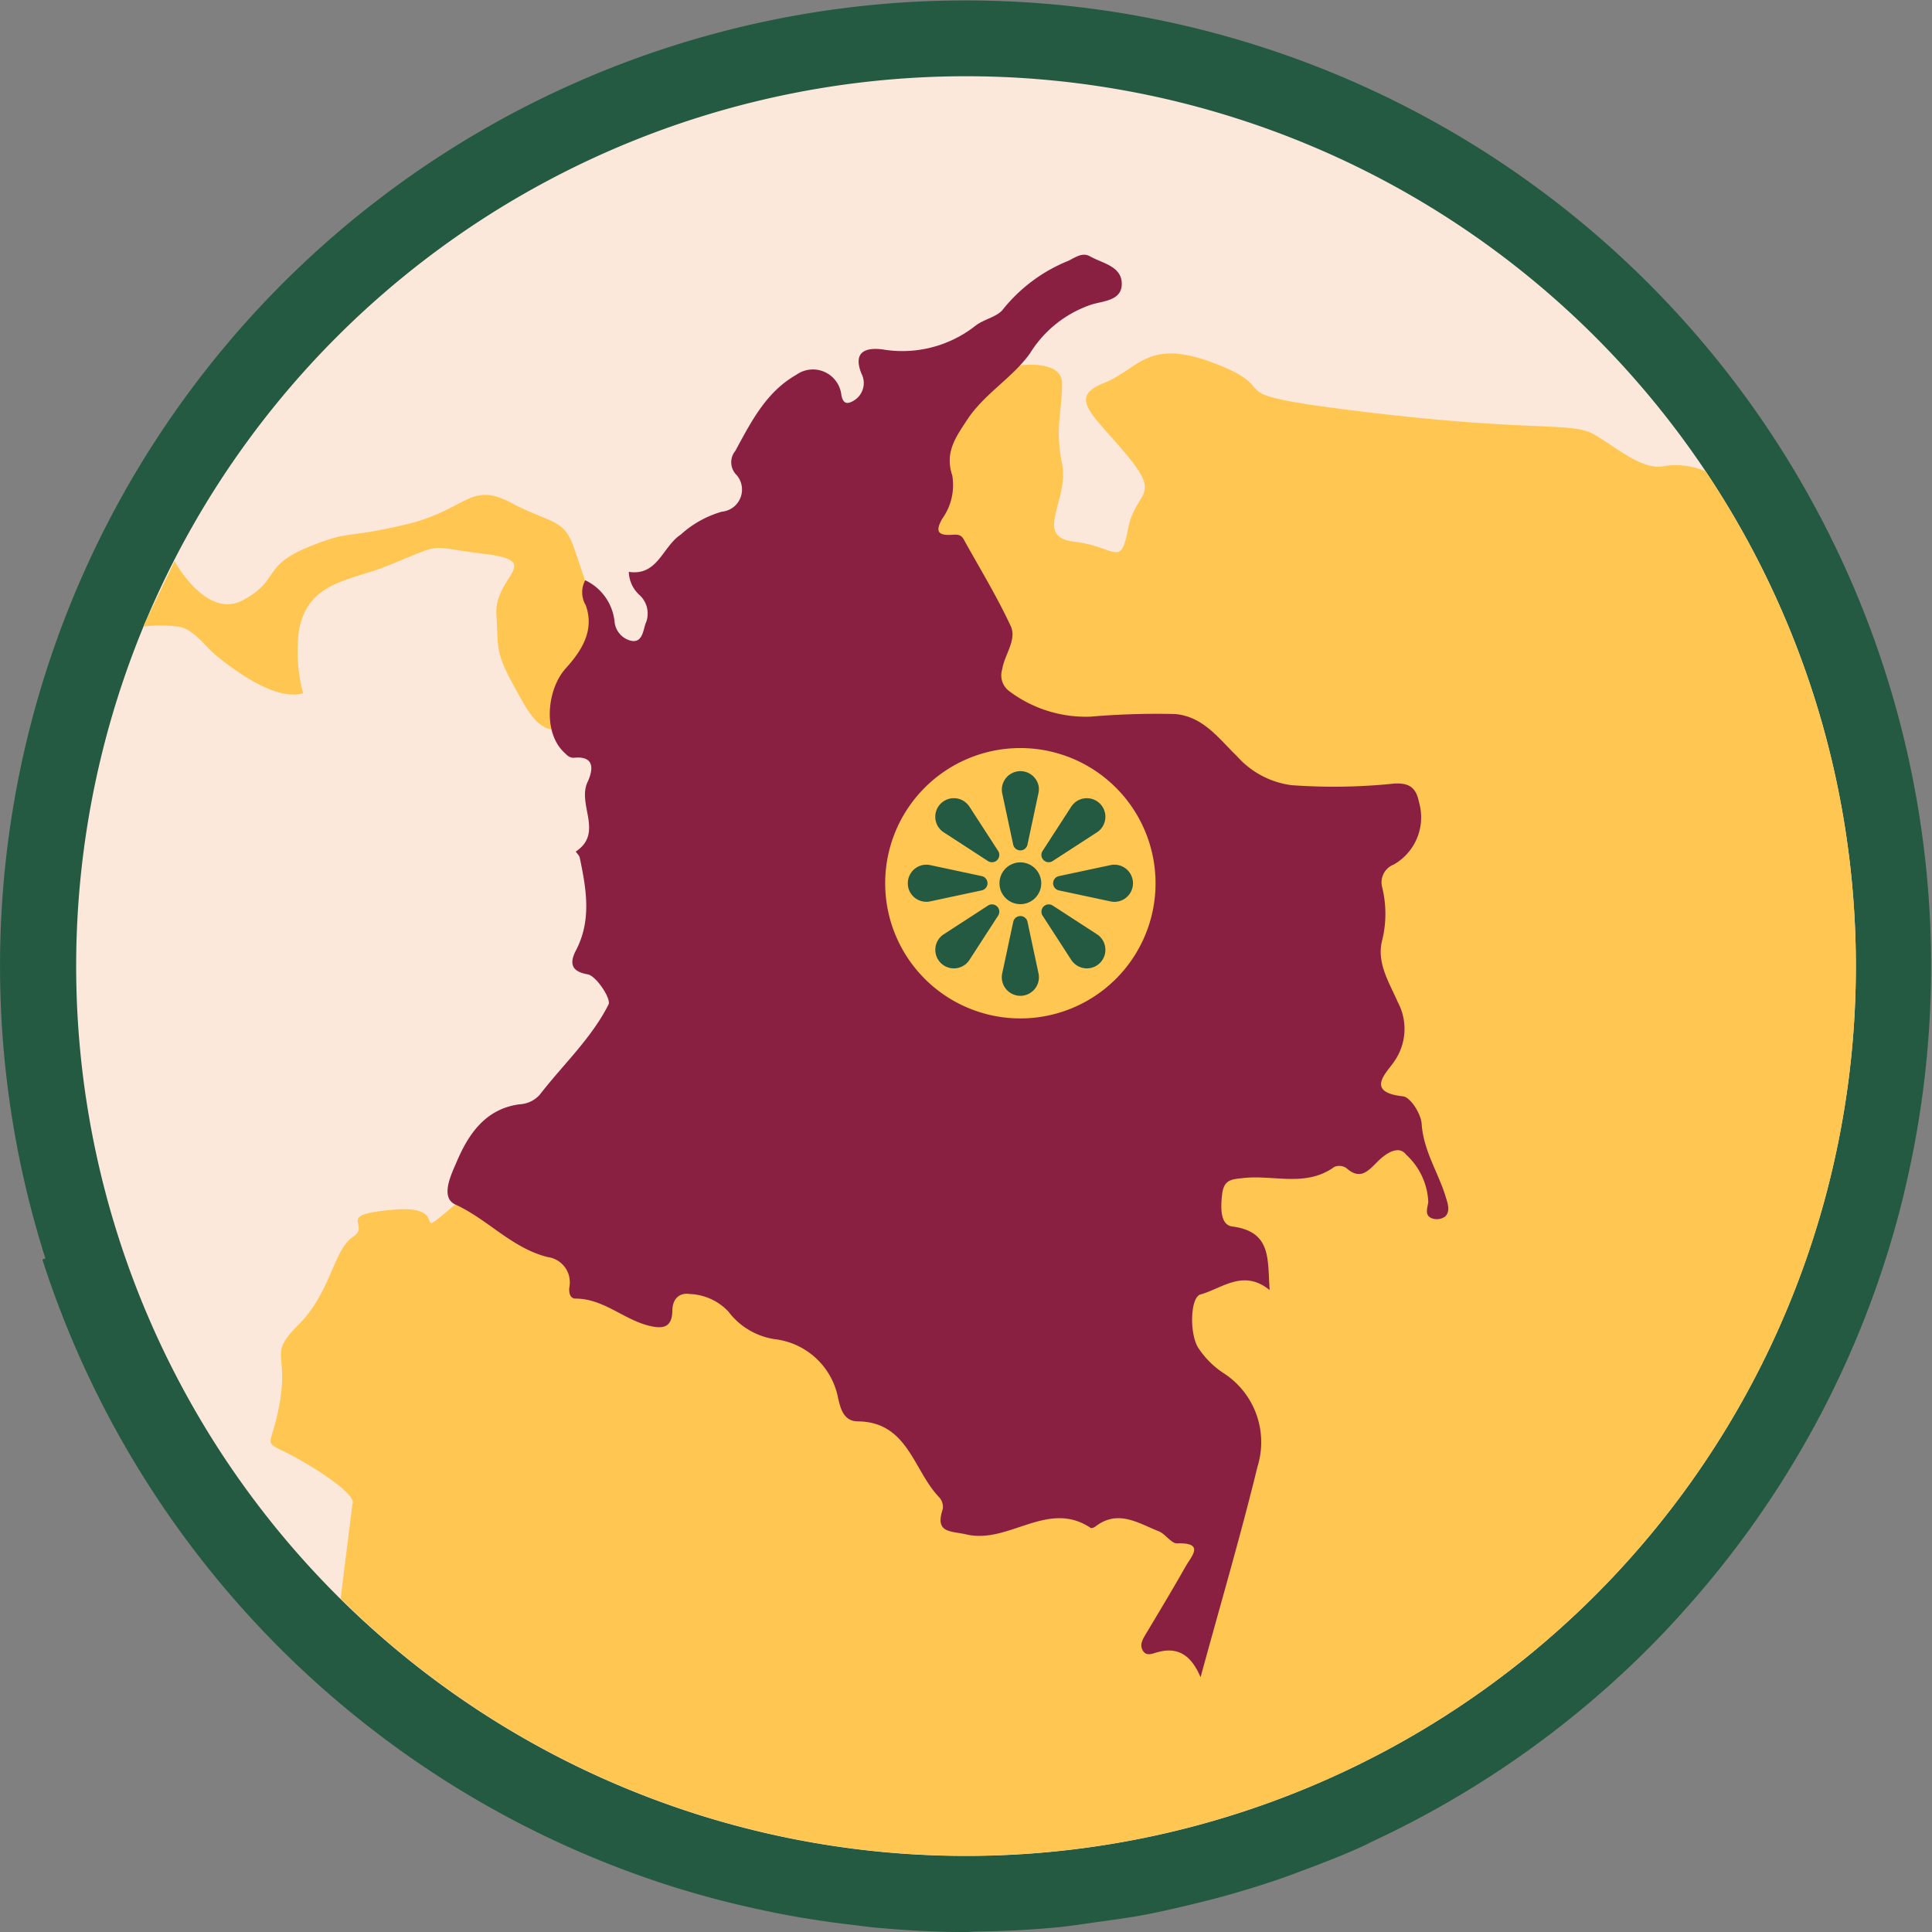
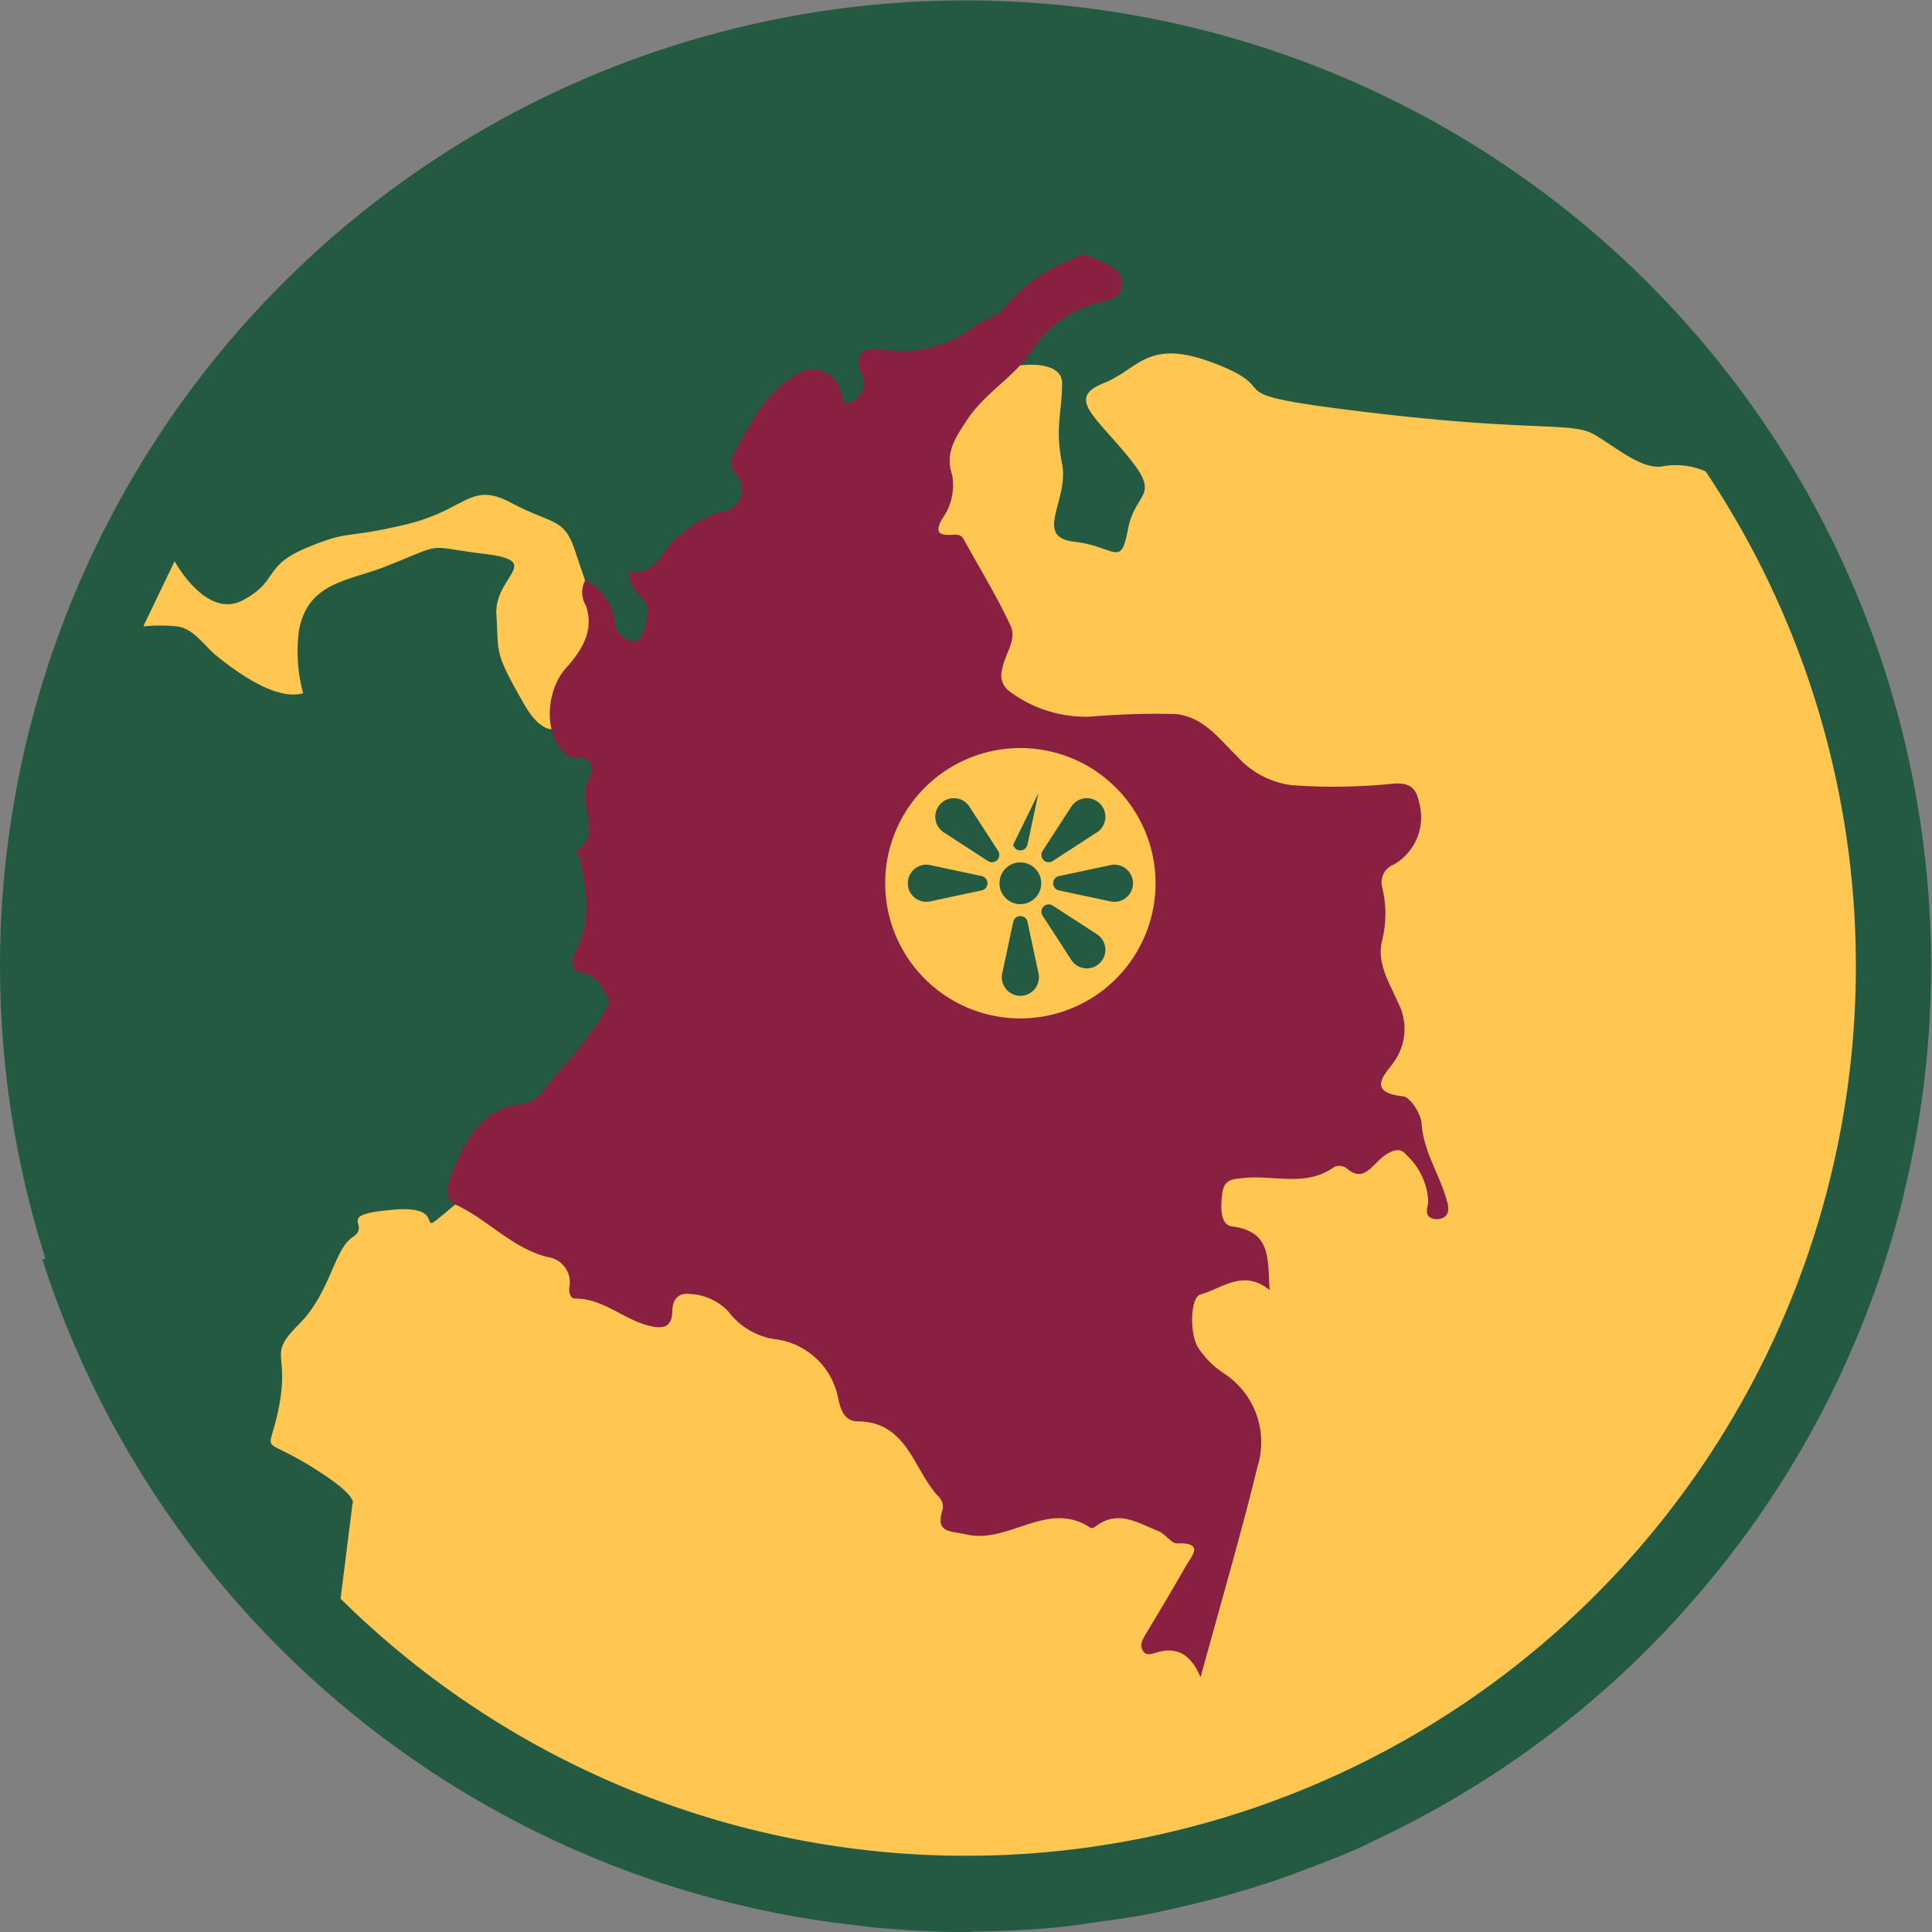
<svg xmlns="http://www.w3.org/2000/svg" viewBox="0 0 108.53 108.53" height="108.53" width="108.53">
  <rect x="0" y="0" width="108.53" height="108.53" fill="#808080" stroke="none" />
  <g transform="translate(-10464.339 -2260.731)" data-sanitized-data-name="Grupo 266" data-name="Grupo 266" id="Grupo_266">
    <path fill="#235a41" d="M10571.291,2327.777v0a54.239,54.239,0,1,0-104.4,3.653c-.067.016-.148.027-.165.076a54.432,54.432,0,0,0,35.723,35.309c.024.005.046.014.07.019,1.549.476,3.126.878,4.729,1.216.275.059.549.116.825.17q2.131.414,4.314.659c.319.036.63.087.948.117,1.705.162,3.427.267,5.175.267.02,0,.038,0,.054,0s.03,0,.043,0c.18,0,.354-.027.533-.027,1.519-.019,3.021-.089,4.507-.23.773-.07,1.529-.194,2.295-.3.881-.121,1.759-.238,2.627-.4.886-.165,1.756-.367,2.629-.575.7-.168,1.4-.343,2.091-.538.942-.265,1.876-.551,2.8-.865.557-.189,1.1-.4,1.648-.6,1.008-.381,2.008-.77,2.985-1.208.322-.143.633-.308.949-.457a54.359,54.359,0,0,0,13.967-9.474c.03-.029.063-.056.092-.086q1.557-1.464,2.986-3.045c.059-.065.119-.13.176-.2a54.016,54.016,0,0,0,12.405-23.485" data-sanitized-data-name="Trazado 1279" data-name="Trazado 1279" id="Trazado_1279" />
-     <path fill="#fce8db" d="M10568.592,2315a49.987,49.987,0,1,0-49.988,49.988,49.987,49.987,0,0,0,49.988-49.988" data-sanitized-data-name="Trazado 1280" data-name="Trazado 1280" id="Trazado_1280" />
    <path fill="#ffc651" d="M10483.471,2350.536a49.978,49.978,0,0,0,76.681-63.328,4.208,4.208,0,0,0-2.324-.295c-1.232.276-2.737-1.094-3.97-1.792s-3.427-.124-12.6-1.221-4.52-1.094-8.49-2.681-4.383.217-6.437,1.038-.548,1.781,1.368,4.11.413,1.916,0,4.107-.685.96-3.014.687-.272-2.33-.684-4.383,0-2.878,0-4.521-3.7-1.094-5.4,0-.778,5.188-3.232,7.945-6.709,9.587-8.766,10.27-7.259-.959-7.941-2.875-1.457-4.274-2.054-6.025-1.235-1.37-3.562-2.6-2.465.411-5.959,1.233-3.08.272-5.545,1.307-1.507,1.843-3.561,2.938-3.834-2.192-3.834-2.192l-1.692,3.521c-.021.046-.032.1-.054.143a8.587,8.587,0,0,1,1.881,0c.889.073,1.572,1.121,2.21,1.64,1.1.892,3.345,2.551,4.875,2.113a9,9,0,0,1-.23-3.556c.52-2.718,2.806-2.742,4.924-3.588,3.424-1.37,2.054-1.1,5.479-.687s.546,1.233.684,3.424-.138,2.054,1.506,4.932,2.329.683,6.025,1.367,1.508,17.394,0,20.158-7.12,4.356-9.847,6.669,0,0-3.437.289-1.231.824-2.308,1.532-1.253,3.127-3.031,4.905-.549,1.508-1.1,4.52-1.233,1.643,1.642,3.386,2.466,2.173,2.466,2.173Z" data-sanitized-data-name="Trazado 1281" data-name="Trazado 1281" id="Trazado_1281" />
    <path fill="#892041" d="M10497.209,2293.323a2.9,2.9,0,0,1,1.651,2.313,1.219,1.219,0,0,0,.9,1.083c.652.16.7-.535.838-.943a1.416,1.416,0,0,0-.3-1.588,1.822,1.822,0,0,1-.635-1.333c1.627.246,1.894-1.424,2.919-2.094a5.8,5.8,0,0,1,2.307-1.286,1.248,1.248,0,0,0,.833-2.054,1.006,1.006,0,0,1-.076-1.362c.885-1.629,1.728-3.307,3.418-4.269a1.607,1.607,0,0,1,2.54,1.143c.1.513.36.508.7.3a1.148,1.148,0,0,0,.425-1.519c-.519-1.3.346-1.464,1.191-1.354a6.643,6.643,0,0,0,5.224-1.337c.483-.376,1.256-.495,1.57-.954a9.03,9.03,0,0,1,3.658-2.694c.462-.241.8-.47,1.211-.238.678.384,1.726.538,1.77,1.481.046,1.008-1.031,1.013-1.691,1.219a6.487,6.487,0,0,0-3.456,2.732c-.979,1.386-2.578,2.275-3.545,3.756-.632.97-1.263,1.815-.827,3.121a3.247,3.247,0,0,1-.581,2.448c-.276.516-.373.913.446.886.267-.008.589-.089.765.23.9,1.624,1.87,3.21,2.65,4.885.362.781-.347,1.6-.474,2.43a1.107,1.107,0,0,0,.4,1.237,7.158,7.158,0,0,0,4.561,1.427,43.407,43.407,0,0,1,4.771-.146c1.581.154,2.437,1.386,3.456,2.37a4.949,4.949,0,0,0,3.048,1.624,32.526,32.526,0,0,0,5.777-.089c.772-.038,1.221.154,1.392,1.024a3.055,3.055,0,0,1-1.408,3.523,1.074,1.074,0,0,0-.654,1.281,6.221,6.221,0,0,1-.029,3.089c-.254,1.237.452,2.31.906,3.361a3.182,3.182,0,0,1-.192,3.319c-.381.6-1.711,1.734.483,1.972.419.043,1.014.984,1.049,1.543.1,1.521.942,2.746,1.361,4.132.108.359.26.767-.034,1.075a.816.816,0,0,1-.682.124c-.541-.145-.3-.637-.272-.945a3.828,3.828,0,0,0-1.246-2.654c-.431-.562-1.151-.054-1.586.376-.535.527-.977,1.091-1.773.375a.718.718,0,0,0-.678-.059c-1.594,1.156-3.41.43-5.115.624-.605.07-1.073.06-1.178.876-.095.764-.125,1.756.566,1.845,2.24.292,1.968,1.873,2.1,3.573-1.481-1.2-2.657-.1-3.893.248-.571.16-.62,2.211-.12,2.994a4.932,4.932,0,0,0,1.4,1.408,4.614,4.614,0,0,1,1.93,5.264c-.945,3.869-2.069,7.693-3.2,11.835-.553-1.316-1.342-1.726-2.474-1.391-.251.073-.578.219-.77-.108s-.011-.63.168-.927c.759-1.265,1.518-2.532,2.248-3.816.32-.564,1.081-1.329-.484-1.278-.335.011-.657-.53-1.038-.681-1.147-.454-2.294-1.246-3.558-.265-.068.054-.214.111-.266.076-2.4-1.61-4.586.916-6.964.37-.9-.208-1.8-.056-1.343-1.427a.8.8,0,0,0-.2-.662c-1.454-1.5-1.746-4.239-4.578-4.266-.826-.008-.978-.795-1.1-1.3a4.113,4.113,0,0,0-3.578-3.319,4.011,4.011,0,0,1-2.586-1.548,3.136,3.136,0,0,0-2.159-.986c-.583-.092-.98.254-.989.926-.013.944-.5,1.06-1.335.849-1.426-.362-2.545-1.519-4.111-1.519-.322,0-.385-.389-.333-.683a1.427,1.427,0,0,0-1.227-1.649c-2.011-.505-3.355-2.115-5.18-2.95-.9-.408-.2-1.765.089-2.446.651-1.516,1.605-2.94,3.526-3.188a1.606,1.606,0,0,0,1.132-.549c1.295-1.678,2.881-3.134,3.854-5.058.159-.314-.691-1.608-1.173-1.692-.9-.154-1.049-.6-.653-1.356.886-1.7.574-3.448.208-5.2-.027-.121-.149-.227-.225-.34,1.586-1.049.073-2.635.662-3.9.229-.489.554-1.491-.733-1.372-.289.027-.421-.149-.594-.311-1.178-1.119-.959-3.532.105-4.71.83-.919,1.648-2.092,1.122-3.545a1.422,1.422,0,0,1-.025-1.408" data-sanitized-data-name="Trazado 1282" data-name="Trazado 1282" id="Trazado_1282" />
    <path fill="#ffc651" d="M10529.252,2310.348a7.594,7.594,0,1,1-7.6-7.595,7.6,7.6,0,0,1,7.6,7.595" data-sanitized-data-name="Trazado 1283" data-name="Trazado 1283" id="Trazado_1283" />
    <path fill="#235a41" d="M10521.657,2311.521a1.173,1.173,0,1,0-1.172-1.173,1.172,1.172,0,0,0,1.172,1.173" data-sanitized-data-name="Trazado 1284" data-name="Trazado 1284" id="Trazado_1284" />
-     <path fill="#235a41" d="M10521.256,2308.182a.41.41,0,0,0,.8,0l.619-2.9a1.006,1.006,0,0,0,0-.432,1.043,1.043,0,0,0-2.04.432Z" data-sanitized-data-name="Trazado 1285" data-name="Trazado 1285" id="Trazado_1285" />
+     <path fill="#235a41" d="M10521.256,2308.182a.41.41,0,0,0,.8,0l.619-2.9Z" data-sanitized-data-name="Trazado 1285" data-name="Trazado 1285" id="Trazado_1285" />
    <path fill="#235a41" d="M10521.743,2312.2a.408.408,0,0,0-.486.316l-.619,2.9a1.042,1.042,0,1,0,2.04,0l-.619-2.9a.405.405,0,0,0-.315-.316" data-sanitized-data-name="Trazado 1286" data-name="Trazado 1286" id="Trazado_1286" />
    <path fill="#235a41" d="M10523.507,2310.263a.409.409,0,0,0,.316.486l2.9.619a1.043,1.043,0,1,0,0-2.04l-2.9.619a.411.411,0,0,0-.316.316" data-sanitized-data-name="Trazado 1287" data-name="Trazado 1287" id="Trazado_1287" />
    <path fill="#235a41" d="M10515.356,2310.566a1.042,1.042,0,0,0,1.236.8l2.9-.619a.41.41,0,0,0,0-.8l-2.9-.619a1.063,1.063,0,0,0-.434,0,1.046,1.046,0,0,0-.8,1.238" data-sanitized-data-name="Trazado 1288" data-name="Trazado 1288" id="Trazado_1288" />
    <path fill="#235a41" d="M10523.473,2309.1l2.486-1.613a1.014,1.014,0,0,0,.308-.308,1.042,1.042,0,0,0-1.751-1.132l-1.609,2.486a.4.4,0,0,0,0,.445.407.407,0,0,0,.566.122" data-sanitized-data-name="Trazado 1289" data-name="Trazado 1289" id="Trazado_1289" />
-     <path fill="#235a41" d="M10519.842,2311.6l-2.486,1.613a1.015,1.015,0,0,0-.309.308,1.042,1.042,0,0,0,1.751,1.132l1.611-2.486a.41.41,0,0,0-.567-.567" data-sanitized-data-name="Trazado 1290" data-name="Trazado 1290" id="Trazado_1290" />
    <path fill="#235a41" d="M10523.473,2311.6a.41.41,0,0,0-.566.567l1.609,2.486a1.091,1.091,0,0,0,.309.308,1.042,1.042,0,1,0,1.135-1.748Z" data-sanitized-data-name="Trazado 1291" data-name="Trazado 1291" id="Trazado_1291" />
    <path fill="#235a41" d="M10517.355,2307.488l2.485,1.614a.424.424,0,0,0,.449,0,.415.415,0,0,0,.119-.571l-1.611-2.486a1.156,1.156,0,0,0-.308-.308,1.043,1.043,0,1,0-1.135,1.751" data-sanitized-data-name="Trazado 1292" data-name="Trazado 1292" id="Trazado_1292" />
  </g>
</svg>